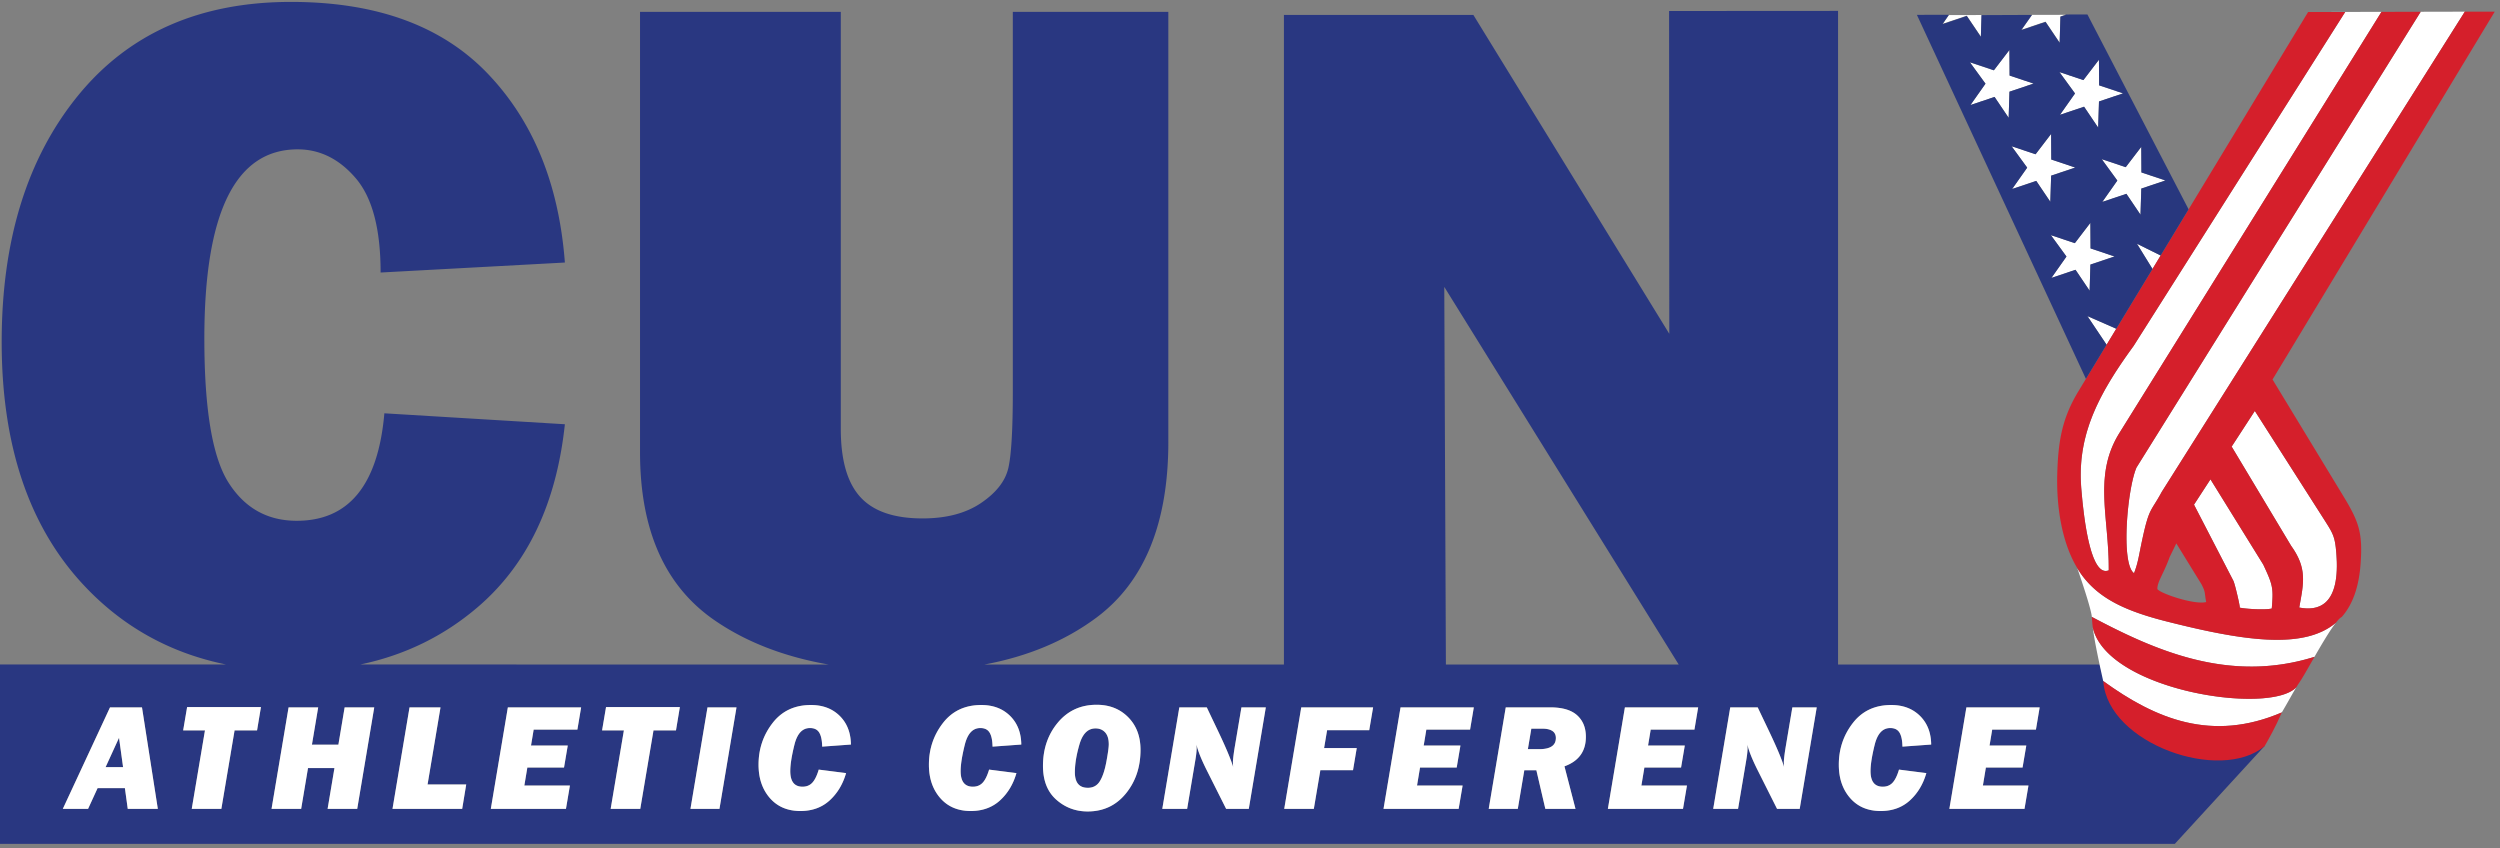
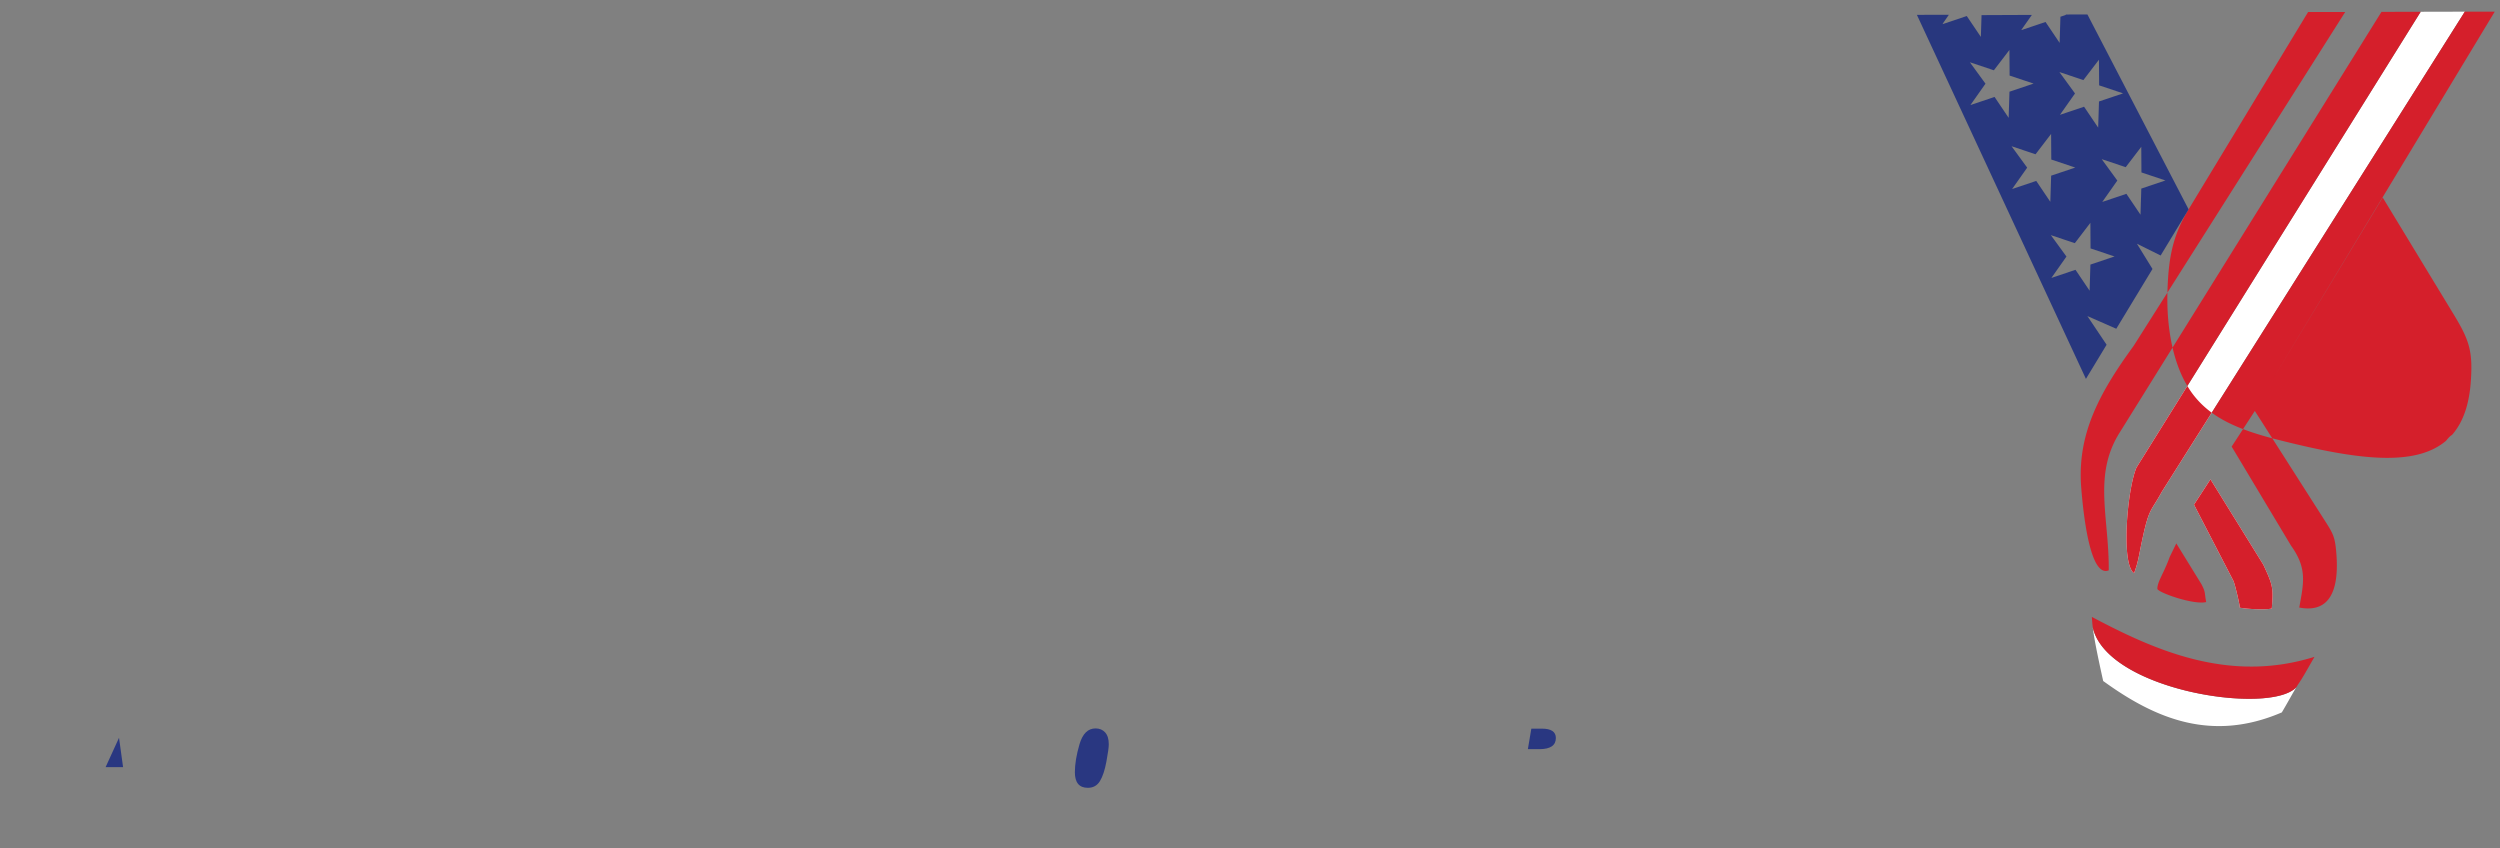
<svg xmlns="http://www.w3.org/2000/svg" width="386" height="131" fill="none">
  <rect width="100%" height="100%" fill="#808080" stroke="none" />
  <g clip-path="url(#clip0_3405_262011)">
    <path d="M16.303 118.448h2.7l-.626-4.534-2.073 4.534zM169.155 112.468c-1.177 0-2.003.815-2.48 2.444-.476 1.63-.715 3.073-.715 4.328 0 1.599.669 2.399 2.007 2.399.815 0 1.433-.343 1.857-1.028.423-.684.757-1.689 1.003-3.012.246-1.324.368-2.219.368-2.686 0-.803-.186-1.412-.559-1.825-.372-.413-.866-.62-1.481-.62zM238.083 112.503h-1.646l-.535 3.168h1.771c1.701 0 2.552-.574 2.552-1.722 0-.964-.714-1.446-2.142-1.446z" fill="#293781" />
-     <path d="M325.466 106.913l-1.287-4.307-40.384-.001V1.682l-26.089.017.034 49.839-30.254-49.234h-29.25v100.299l-46.242-.001c6.714-1.253 12.486-3.663 17.299-7.246 7.398-5.508 11.098-14.555 11.098-27.137V1.837h-24.013V60.51c0 5.825-.23 9.743-.69 11.749-.46 2.009-1.862 3.808-4.209 5.4-2.347 1.592-5.358 2.386-9.033 2.386-4.404 0-7.609-1.1-9.617-3.308-2.007-2.199-3.01-5.7-3.01-10.497V1.837H98.82v68c0 11.947 3.795 20.56 11.388 25.848 4.882 3.4 10.79 5.701 17.71 6.915l-72.295-.002c6.841-1.43 12.874-4.367 18.096-8.823 7.687-6.558 12.187-15.981 13.497-28.272l-27.87-1.689c-.97 11.066-5.481 16.595-13.534 16.595-4.511 0-8.017-1.956-10.514-5.87-2.5-3.92-3.748-11.336-3.748-22.253 0-19.485 4.803-29.226 14.408-29.226 3.443 0 6.44 1.492 8.987 4.48 2.546 2.986 3.82 7.833 3.82 14.538l28.452-1.542c-.922-12.141-4.912-21.883-11.97-29.226C68.187 3.966 58.083.295 44.937.295c-14.068 0-25.03 4.823-32.89 14.466C4.19 24.406.26 37.084.26 52.8c0 15.86 4.147 28.297 12.443 37.303 6.03 6.55 13.439 10.706 22.211 12.495L0 102.596v27.699h335.79l13.914-15.167c-6.496 1.636-17.888-3.436-24.238-8.215zM19.723 124.886l-.44-3.202H15.07l-1.47 3.202H9.7l7.285-15.667h4.938l2.444 15.667h-4.644zm19.966-12.109h-3.47l-2.041 12.109h-4.572l2.04-12.109H28.28l.612-3.603h11.398l-.6 3.603zm15.465 12.109h-4.572l1.057-6.301h-4.084l-1.057 6.301h-4.571l2.63-15.667h4.57l-.967 5.762h4.084l.967-5.762h4.572l-2.63 15.667zm16.207 0H60.602l2.63-15.667h4.781l-1.997 11.903h5.968l-.622 3.765-.001-.001zm17.788-12.235h-6.752l-.409 2.457h5.673l-.577 3.397h-5.662l-.463 2.778h7.037l-.612 3.603h-11.6l2.629-15.667h11.312l-.577 3.432zm15.22.126h-3.471l-2.04 12.109h-4.572l2.04-12.109H92.96l.611-3.603h11.398l-.6 3.603zm6.716 12.109h-4.477l2.629-15.667h4.477l-2.629 15.667zm12.825-3.42c.623 0 1.127-.206 1.511-.619.384-.414.715-1.087.992-2.021l4.221.54c-.492 1.714-1.336 3.118-2.531 4.212-1.196 1.094-2.704 1.641-4.526 1.641-1.976 0-3.546-.667-4.711-2.002-1.164-1.335-1.747-3.051-1.747-5.148 0-2.418.719-4.558 2.157-6.422 1.437-1.863 3.413-2.795 5.927-2.795 1.829 0 3.311.559 4.445 1.676 1.133 1.117 1.712 2.594 1.735 4.43l-4.44.322c-.015-.964-.165-1.684-.449-2.159-.285-.474-.765-.711-1.442-.711-1.168 0-1.966.86-2.392 2.582-.427 1.722-.64 3.076-.64 4.064 0 1.606.631 2.41 1.892 2.41h-.002zm26.304 0c.623 0 1.127-.206 1.511-.619.385-.414.715-1.087.992-2.021l4.221.54c-.492 1.714-1.336 3.118-2.531 4.212-1.195 1.094-2.704 1.641-4.526 1.641-1.976 0-3.545-.667-4.711-2.002-1.164-1.335-1.746-3.051-1.746-5.148 0-2.418.719-4.558 2.156-6.422 1.437-1.863 3.413-2.795 5.927-2.795 1.829 0 3.311.559 4.445 1.676 1.134 1.117 1.712 2.594 1.736 4.43l-4.44.322c-.015-.964-.166-1.684-.45-2.159-.285-.474-.765-.711-1.441-.711-1.169 0-1.966.86-2.393 2.582-.426 1.722-.64 3.076-.64 4.064 0 1.606.63 2.41 1.891 2.41h-.001zm23.622 1.05c-1.507 1.848-3.475 2.772-5.904 2.772-1.86 0-3.475-.607-4.843-1.819-1.368-1.213-2.053-2.951-2.053-5.217 0-2.624.765-4.853 2.295-6.685 1.53-1.833 3.529-2.749 5.997-2.749 1.975 0 3.597.64 4.866 1.922 1.269 1.282 1.902 2.959 1.902 5.033 0 2.648-.753 4.895-2.26 6.743zm18.976 2.37h-3.498l-3.02-6.015c-.822-1.644-1.341-2.946-1.558-3.902.015.23.023.41.023.54 0 .428-.057.994-.173 1.699l-1.293 7.679h-3.835l2.629-15.667h4.24l1.729 3.627c1.199 2.511 1.979 4.366 2.341 5.567a10.64 10.64 0 01-.035-.7c0-.445.104-1.294.312-2.549l1.001-5.945h3.765l-2.629 15.667.001-.001zm66.382-22.282l-35.947-.001-.25-58.308 36.197 58.309zm-47.787 10.139h-6.503l-.464 2.755h5.041l-.577 3.42h-5.041l-1.008 5.968h-4.571l2.629-15.667h11.093l-.599 3.524zm15.572-.092h-6.752l-.409 2.456h5.674l-.577 3.397h-5.663l-.462 2.778h7.036l-.611 3.604h-11.601l2.629-15.667h11.312l-.576 3.432zm14.573 5.669l1.705 6.566h-4.658l-1.385-5.956h-1.862l-1.005 5.956h-4.49l2.629-15.667h6.873c1.868 0 3.251.408 4.151 1.223.899.815 1.349 1.922 1.349 3.323 0 2.241-1.102 3.76-3.307 4.556v-.001zm20.068-5.669h-6.752l-.409 2.456h5.673l-.576 3.397h-5.663l-.462 2.778h7.036l-.612 3.604h-11.6l2.63-15.667h11.312l-.577 3.432zm16.254 12.235h-3.499l-3.019-6.015c-.822-1.645-1.341-2.946-1.558-3.903.015.23.023.41.023.54 0 .428-.057.994-.173 1.699l-1.293 7.679h-3.835l2.629-15.667h4.24l1.729 3.628c1.199 2.51 1.979 4.365 2.341 5.567a10.663 10.663 0 01-.035-.701c0-.445.104-1.293.312-2.548l1.001-5.946h3.765l-2.629 15.667h.001zm12.829-3.42c.623 0 1.126-.207 1.511-.62.384-.413.715-1.087.992-2.02l4.22.539c-.492 1.714-1.335 3.118-2.53 4.212-1.196 1.095-2.704 1.642-4.526 1.642-1.976 0-3.546-.667-4.711-2.003-1.164-1.335-1.747-3.051-1.747-5.148 0-2.418.719-4.558 2.156-6.422 1.438-1.863 3.414-2.794 5.927-2.794 1.83 0 3.312.558 4.445 1.675 1.134 1.117 1.713 2.594 1.736 4.431l-4.44.321c-.015-.964-.166-1.683-.45-2.158-.285-.475-.765-.712-1.442-.712-1.168 0-1.966.861-2.392 2.583-.426 1.721-.64 3.076-.64 4.063 0 1.607.63 2.41 1.891 2.41v.001zm23.645-8.815h-6.752l-.409 2.456h5.673l-.577 3.397h-5.662l-.463 2.778h7.037l-.612 3.604h-11.6l2.629-15.667h11.312l-.577 3.432h.001z" fill="#293781" />
-     <path d="M16.986 109.219L9.7 124.886h3.9l1.47-3.202h4.214l.44 3.202h4.644l-2.445-15.667h-4.937zm-.683 9.228l2.074-4.533.626 4.533h-2.7zM28.28 112.777h3.366l-2.04 12.109h4.571l2.041-12.109h3.471l.6-3.604H28.89l-.612 3.604zM52.245 114.981h-4.084l.967-5.762h-4.571l-2.63 15.667H46.5l1.057-6.301h4.084l-1.058 6.301h4.572l2.629-15.667h-4.572l-.966 5.762zM68.013 109.219h-4.782l-2.629 15.667h10.759l.622-3.764h-5.967l1.997-11.903zM75.784 124.886h11.6l.612-3.604H80.96l.463-2.778h5.662l.577-3.397h-5.674l.41-2.456h6.75l.578-3.432H78.412l-2.629 15.667zM92.96 112.777h3.368l-2.041 12.109h4.57l2.042-12.109h3.471l.6-3.604H93.572l-.612 3.604zM106.608 124.886h4.477l2.63-15.667h-4.478l-2.629 15.667zM125.052 112.41c.677 0 1.158.237 1.442.712.284.474.434 1.193.449 2.158l4.44-.322c-.023-1.836-.602-3.313-1.735-4.43-1.134-1.117-2.616-1.675-4.445-1.675-2.514 0-4.49.931-5.927 2.794-1.438 1.863-2.157 4.004-2.157 6.422 0 2.097.583 3.813 1.747 5.148 1.165 1.335 2.735 2.003 4.711 2.003 1.822 0 3.331-.548 4.526-1.642 1.195-1.094 2.039-2.498 2.531-4.212l-4.221-.54c-.277.934-.608 1.607-.992 2.021-.384.413-.888.619-1.511.619-1.261 0-1.891-.803-1.891-2.41 0-.987.213-2.341.64-4.063.426-1.722 1.224-2.582 2.392-2.582l.001-.001zM151.357 112.41c.676 0 1.157.237 1.441.712.284.474.434 1.193.45 2.158l4.44-.322c-.023-1.836-.602-3.313-1.736-4.43-1.134-1.117-2.616-1.675-4.445-1.675-2.514 0-4.49.931-5.927 2.794-1.437 1.863-2.156 4.004-2.156 6.422 0 2.097.582 3.813 1.747 5.148 1.164 1.335 2.734 2.003 4.71 2.003 1.822 0 3.331-.548 4.526-1.642 1.195-1.094 2.039-2.498 2.531-4.212l-4.221-.54c-.277.934-.607 1.607-.992 2.021-.384.413-.888.619-1.511.619-1.26 0-1.891-.803-1.891-2.41 0-.987.213-2.341.64-4.063.427-1.722 1.225-2.582 2.393-2.582l.001-.001zM169.328 108.817c-2.468 0-4.467.916-5.997 2.749-1.53 1.833-2.295 4.062-2.295 6.686 0 2.265.685 4.004 2.053 5.216 1.368 1.213 2.983 1.82 4.843 1.82 2.429 0 4.397-.924 5.904-2.772 1.507-1.848 2.26-4.096 2.26-6.743 0-2.074-.634-3.752-1.902-5.033-1.269-1.282-2.891-1.923-4.866-1.923zm1.499 8.781c-.246 1.323-.581 2.328-1.004 3.012-.422.685-1.041 1.028-1.856 1.028-1.338 0-2.007-.8-2.007-2.399 0-1.255.238-2.698.715-4.328.477-1.629 1.303-2.444 2.479-2.444.615 0 1.109.206 1.482.619.373.414.559 1.022.559 1.825 0 .467-.122 1.363-.368 2.686v.001zM190.674 115.165c-.207 1.255-.311 2.104-.311 2.548 0 .153.012.387.035.701-.363-1.202-1.143-3.057-2.341-5.567l-1.729-3.628h-4.24l-2.629 15.667h3.835l1.293-7.679c.115-.704.173-1.27.173-1.699a8.9 8.9 0 00-.023-.54c.216.957.736 2.258 1.558 3.903l3.019 6.015h3.499l2.629-15.667h-3.765l-1.001 5.945-.002.001zM198.285 124.886h4.57l1.008-5.968h5.042l.576-3.42h-5.04l.464-2.755h6.502l.6-3.524h-11.093l-2.629 15.667zM213.615 124.886h11.6l.612-3.604h-7.037l.464-2.778h5.661l.577-3.397h-5.673l.409-2.456h6.752l.577-3.432h-11.313l-2.629 15.667zM239.359 109.219h-6.872l-2.629 15.667h4.49l1.005-5.956h1.862l1.385 5.956h4.657l-1.704-6.566c2.204-.796 3.307-2.314 3.307-4.556 0-1.4-.45-2.508-1.349-3.323-.9-.815-2.283-1.222-4.152-1.222zm-1.686 6.451h-1.771l.535-3.168h1.646c1.428 0 2.142.482 2.142 1.446 0 1.148-.851 1.722-2.552 1.722zM248.256 124.886h11.6l.611-3.604h-7.036l.463-2.778h5.662l.577-3.397h-5.673l.408-2.456h6.753l.575-3.432h-11.312l-2.628 15.667zM275.736 115.165c-.207 1.255-.311 2.104-.311 2.548 0 .153.012.387.035.701-.363-1.202-1.143-3.057-2.341-5.567l-1.729-3.628h-4.24l-2.629 15.667h3.835l1.293-7.679c.115-.704.173-1.27.173-1.699a8.9 8.9 0 00-.023-.54c.216.957.736 2.258 1.558 3.903l3.019 6.015h3.498l2.629-15.667h-3.764l-1.002 5.945-.001.001zM291.845 112.41c.676 0 1.157.237 1.441.712.285.474.435 1.193.45 2.158l4.44-.322c-.023-1.836-.601-3.313-1.735-4.43-1.133-1.117-2.615-1.675-4.445-1.675-2.514 0-4.49.931-5.927 2.794-1.437 1.863-2.156 4.004-2.156 6.422 0 2.097.582 3.813 1.747 5.148 1.164 1.335 2.735 2.003 4.71 2.003 1.822 0 3.331-.548 4.526-1.642 1.195-1.094 2.039-2.498 2.531-4.212l-4.221-.54c-.276.934-.607 1.607-.991 2.021-.385.413-.888.619-1.511.619-1.261 0-1.892-.803-1.892-2.41 0-.987.214-2.341.641-4.063.426-1.722 1.224-2.582 2.392-2.582v-.001zM300.983 124.886h11.601l.611-3.604h-7.036l.462-2.778h5.663l.577-3.397h-5.674l.409-2.456h6.752l.576-3.432h-11.312l-2.629 15.667zM334.469 95.936c-6.307-1.6-10.227-3.488-12.864-6.92a13.898 13.898 0 01-.87-1.29c.695 2.015 2.151 6.347 2.245 7.523 9.864 5.235 21.269 10.273 34.378 6.164 1.117-1.945 2.378-4.086 3.313-5.275-4.989 4.254-14.429 2.786-26.201-.202h-.001z" fill="#fff" />
    <path d="M323.122 96.858c.163 1.347.548 3.528 1.633 8.388-.002-.031-.009-.061-.011-.092 8.107 5.882 16.796 9.466 27.57 4.84.955-1.604 1.649-2.917 2.269-3.933a.75.75 0 00-.03.047c-4.059 4.37-29.27.517-31.432-9.25h.001zM350.76 93.954c.271-3.16.172-3.608-1.312-6.778l-8.153-13.167-2.542 3.91 6.08 11.754c.225.438 1.043 3.914.987 4.148 1.119.225 3.997.371 4.939.133h.001zM329.879 72.18c-1.419 3.241-2.451 14.854-.384 16.32.649-1.68.738-2.717 1.265-5.161 1.092-5.074 1.346-4.291 3.011-7.39l46.796-74.147-8.327.019 1.512.002-43.873 70.357z" fill="#fff" />
-     <path d="M325.591 88.059c.066-8.19-2.444-14.648 1.649-21.213L367.7 1.83l-10.774.025h5.167l-32.667 51.56c-5.403 7.405-8.735 13.748-8.083 21.909.456 5.696 1.606 13.822 4.249 12.735h-.001zM359.092 80.603L348.145 63.45l-3.578 5.503 9.178 15.31c2.503 3.489 1.953 5.725 1.258 9.541 2.706.519 6.451-.012 5.711-8.555-.195-2.247-.448-2.806-1.623-4.646h.001zM322.29 48.8l2.968 4.427 1.495-2.469-4.463-1.957zM329.944 37.632l2.401 3.893 1.258-2.078-3.659-1.815zM305.845 5.651l.104-3.332-5.044.012-.918 1.33 3.68-1.237 2.178 3.227zM313.755 2.3l-1.604 2.28 3.678-1.238 2.177 3.23.125-4.038.729-.245-5.139.012h.034zM320.421 25.868l-3.702-1.24-.027-3.955-2.403 3.143-3.703-1.24 2.409 3.306-2.325 3.3 3.725-1.252 2.176 3.228.127-4.037 3.723-1.253zM310.283 11.665l-.027-3.956-2.402 3.143-3.704-1.239 2.409 3.306-2.325 3.3 3.725-1.254 2.178 3.229.125-4.036 3.724-1.254-3.703-1.24zM322.762 40.848l3.725-1.253-3.704-1.24-.026-3.955-2.403 3.142-3.703-1.239 2.41 3.305-2.327 3.302 3.725-1.255 2.177 3.23.126-4.037zM326.915 27.877l-2.324 3.3 3.724-1.254 2.178 3.228.125-4.035 3.723-1.253-3.702-1.24-.026-3.956-2.404 3.143-3.702-1.239 2.408 3.306zM318.057 17.73l3.724-1.255 2.178 3.229.125-4.036 3.723-1.254-3.702-1.239-.027-3.955-2.402 3.142-3.704-1.238 2.409 3.304-2.324 3.301z" fill="#fff" />
-     <path d="M350.879 58.594l34.306-56.79h-.386l-2.18-.006-2.052.004-46.796 74.147c-1.665 3.099-1.919 2.316-3.011 7.39-.527 2.444-.616 3.481-1.265 5.16-2.067-1.465-1.035-13.078.384-16.319l43.872-70.357-1.512-.002-4.54.01-40.46 65.016c-4.092 6.565-1.583 13.022-1.649 21.213-2.641 1.087-3.792-7.039-4.248-12.735-.653-8.16 2.679-14.504 8.083-21.908l32.668-51.561h-5.725L337.919 32.32l-4.316 7.128-1.259 2.078-5.591 9.233-1.495 2.468-3.192 5.271-1.161 1.917c-2.495 4.13-3.101 7.595-3.259 12.55-.178 5.535.789 10.949 3.089 14.76.272.451.559.886.87 1.29 2.637 3.433 6.557 5.32 12.864 6.921 11.772 2.987 21.213 4.455 26.201.202.353-.45.66-.764.895-.878l.036-.04c1.617-1.85 2.614-4.51 2.878-8.2.334-4.68-.231-6.407-2.606-10.32l-10.995-18.106h.001zm-17.785 32.332c.013-1.17.917-2.212 1.918-4.955l1.011-2.068 3.868 6.277c.678 1.292.447 1.211.744 2.777-1.881.48-7.34-1.425-7.541-2.031zm17.666 3.029c-.942.238-3.82.091-4.939-.132.057-.234-.761-3.711-.987-4.149l-6.08-11.754 2.542-3.91 8.154 13.167c1.483 3.17 1.583 3.617 1.311 6.778h-.001zm4.243-.15c.696-3.816 1.246-6.052-1.257-9.541l-9.178-15.31 3.577-5.503 10.948 17.153c1.175 1.84 1.428 2.398 1.623 4.646.74 8.542-3.005 9.073-5.712 8.555h-.001zM322.98 95.249l.003.023c.032.478.061.939.139 1.587 2.163 9.766 27.374 13.62 31.432 9.249a15.615 15.615 0 01.524-.813l.005-.007.261-.402c.476-.763 1.207-2.065 2.014-3.472-13.109 4.109-24.514-.93-34.378-6.164v-.001z" fill="#D51F2B" />
-     <path d="M324.745 105.154c.002.031.008.061.011.092.722 9.563 18.072 15.692 24.909 9.951.686-1.196 1.653-2.906 2.657-5.206l-.006.003c-10.775 4.626-19.464 1.042-27.571-4.84z" fill="#D51F2B" />
+     <path d="M350.879 58.594l34.306-56.79h-.386l-2.18-.006-2.052.004-46.796 74.147c-1.665 3.099-1.919 2.316-3.011 7.39-.527 2.444-.616 3.481-1.265 5.16-2.067-1.465-1.035-13.078.384-16.319l43.872-70.357-1.512-.002-4.54.01-40.46 65.016c-4.092 6.565-1.583 13.022-1.649 21.213-2.641 1.087-3.792-7.039-4.248-12.735-.653-8.16 2.679-14.504 8.083-21.908l32.668-51.561h-5.725L337.919 32.32c-2.495 4.13-3.101 7.595-3.259 12.55-.178 5.535.789 10.949 3.089 14.76.272.451.559.886.87 1.29 2.637 3.433 6.557 5.32 12.864 6.921 11.772 2.987 21.213 4.455 26.201.202.353-.45.66-.764.895-.878l.036-.04c1.617-1.85 2.614-4.51 2.878-8.2.334-4.68-.231-6.407-2.606-10.32l-10.995-18.106h.001zm-17.785 32.332c.013-1.17.917-2.212 1.918-4.955l1.011-2.068 3.868 6.277c.678 1.292.447 1.211.744 2.777-1.881.48-7.34-1.425-7.541-2.031zm17.666 3.029c-.942.238-3.82.091-4.939-.132.057-.234-.761-3.711-.987-4.149l-6.08-11.754 2.542-3.91 8.154 13.167c1.483 3.17 1.583 3.617 1.311 6.778h-.001zm4.243-.15c.696-3.816 1.246-6.052-1.257-9.541l-9.178-15.31 3.577-5.503 10.948 17.153c1.175 1.84 1.428 2.398 1.623 4.646.74 8.542-3.005 9.073-5.712 8.555h-.001zM322.98 95.249l.003.023c.032.478.061.939.139 1.587 2.163 9.766 27.374 13.62 31.432 9.249a15.615 15.615 0 01.524-.813l.005-.007.261-.402c.476-.763 1.207-2.065 2.014-3.472-13.109 4.109-24.514-.93-34.378-6.164v-.001z" fill="#D51F2B" />
    <path d="M322.289 48.801l4.464 1.959 5.592-9.234-2.401-3.893 3.659 1.815 4.316-7.127-15.622-30.089h-.097l-3.192.008-.147.05 3.339-.008-3.192.008-.876.294-.126 4.038-2.175-3.229-3.725 1.253.046-.065-.046.015 1.616-2.294-7.771.033-.105 3.366-2.178-3.227-3.724 1.252.044-.064-.044.015.962-1.396-4.938.012 26.099 56.205 3.192-5.27-2.968-4.427h-.002zm8.324-26.133l.026 3.956 3.702 1.24-3.723 1.253-.125 4.035-2.178-3.227-3.724 1.253 2.324-3.3-2.408-3.305 3.702 1.238 2.404-3.142v-.001zm-8.938-10.304l2.402-3.143.028 3.955 3.701 1.239-3.722 1.253-.126 4.036-2.178-3.229-3.724 1.254 2.325-3.301-2.409-3.304 3.703 1.238v.002zm-11.539 5.83l-2.177-3.228-3.725 1.254 2.325-3.3-2.409-3.305 3.703 1.238 2.402-3.142.028 3.955 3.703 1.239-3.724 1.254-.126 4.036zm4.259 9.738l-3.725 1.253 2.325-3.3-2.41-3.306 3.703 1.239 2.403-3.143.027 3.956 3.702 1.24-3.723 1.252-.127 4.037-2.176-3.228h.001zm6.063 13.725l-3.724 1.255 2.326-3.302-2.409-3.306 3.701 1.24 2.403-3.142.027 3.955 3.703 1.24-3.725 1.253-.125 4.036-2.178-3.229h.001z" fill="#28377E" />
  </g>
  <defs>
    <clipPath id="clip0_3405_262011">
      <path fill="#fff" transform="translate(0 .295)" d="M0 0h385.185v130H0z" />
    </clipPath>
  </defs>
</svg>